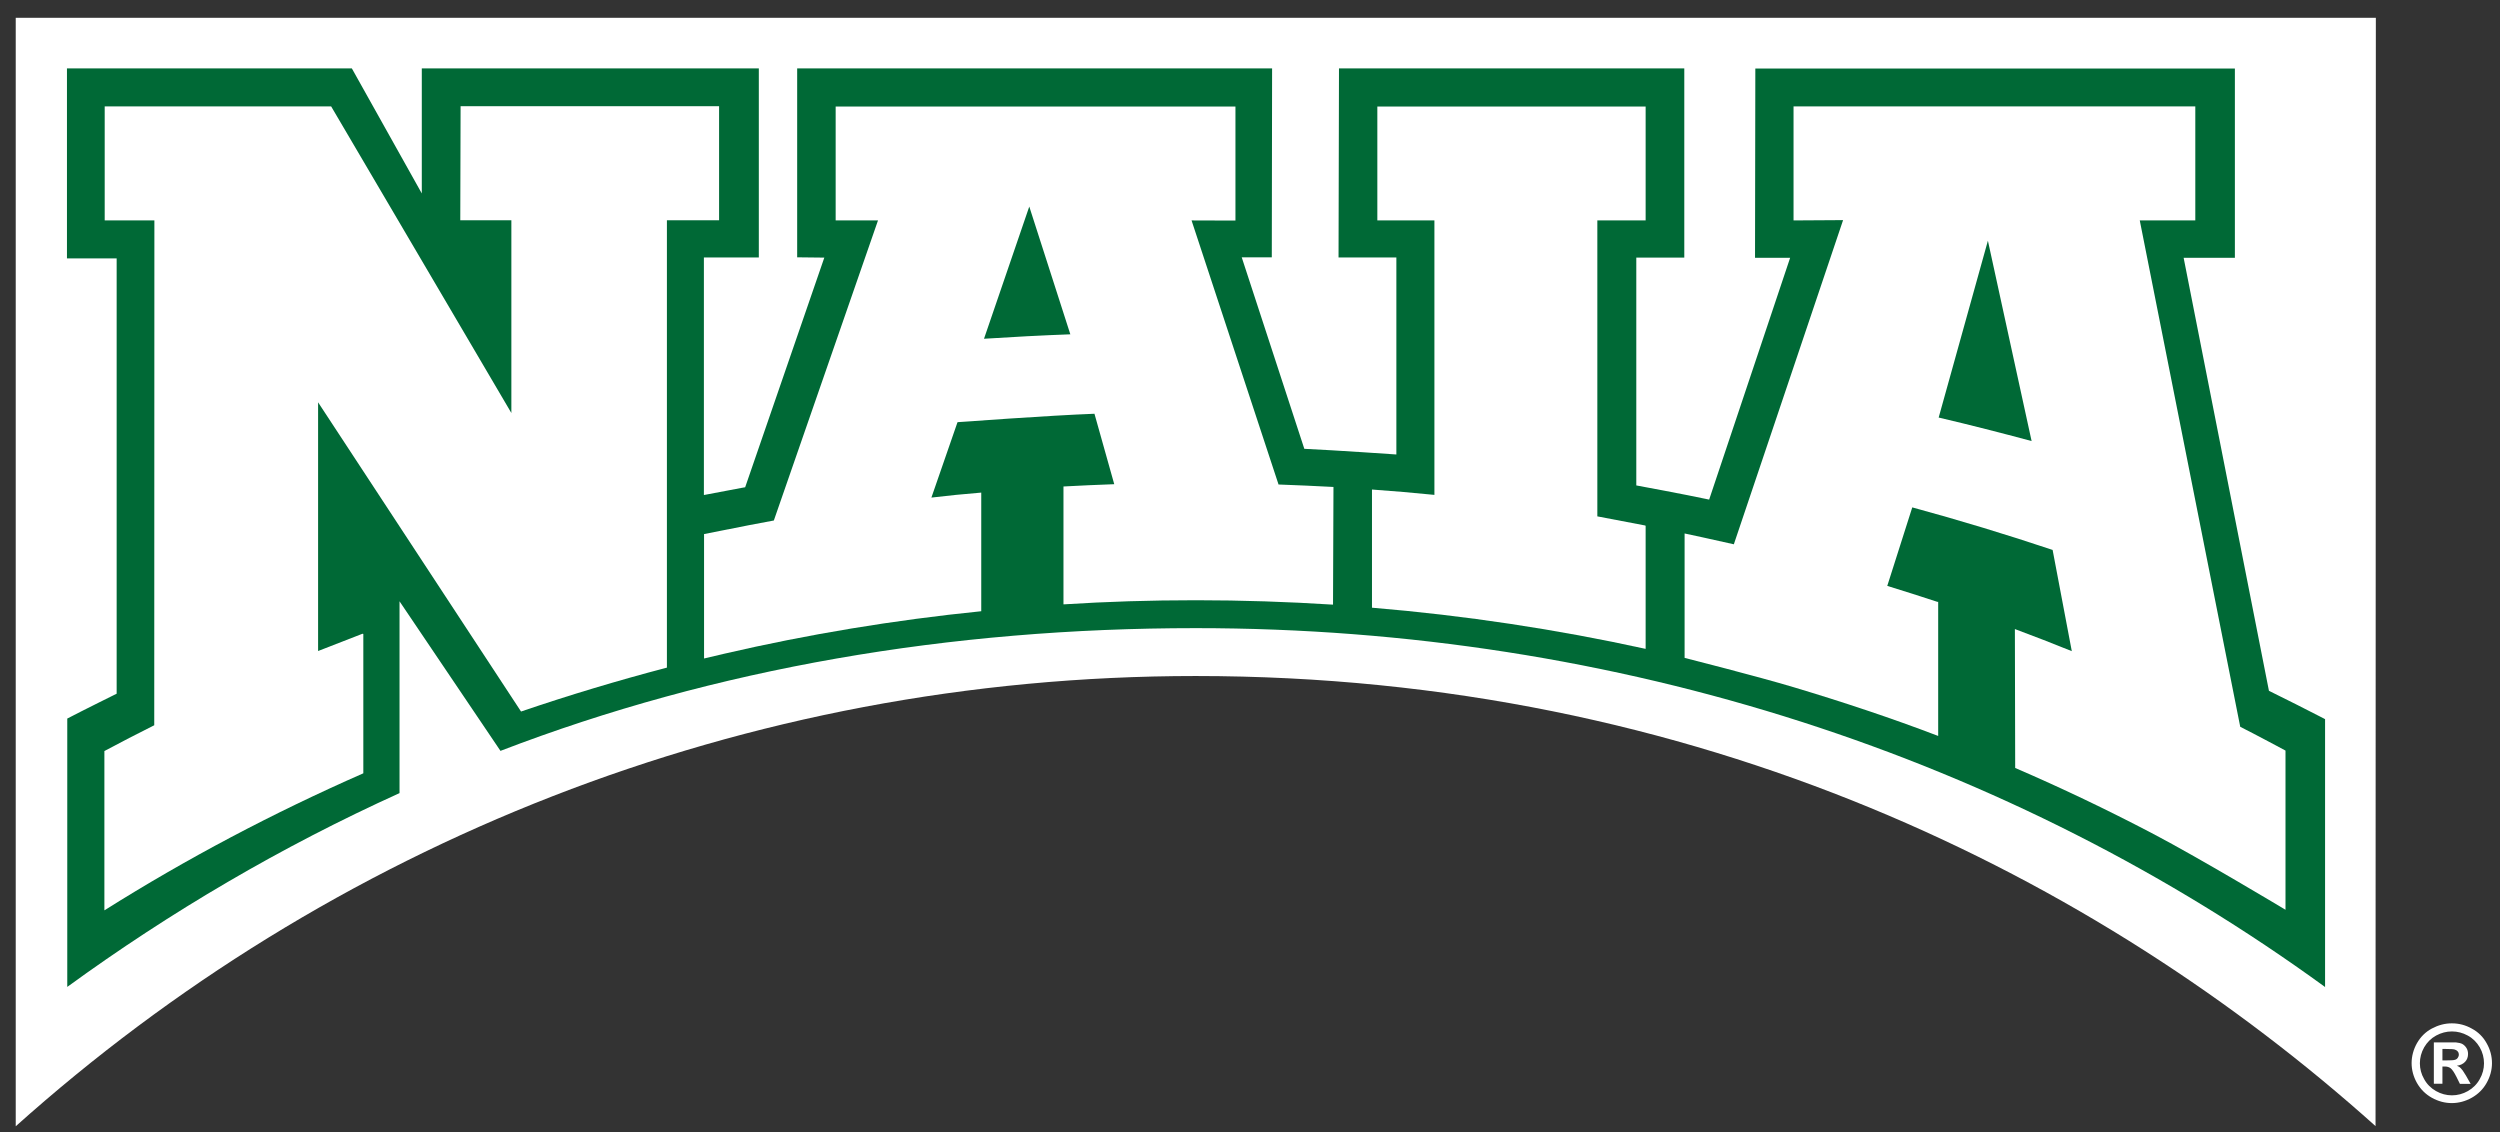
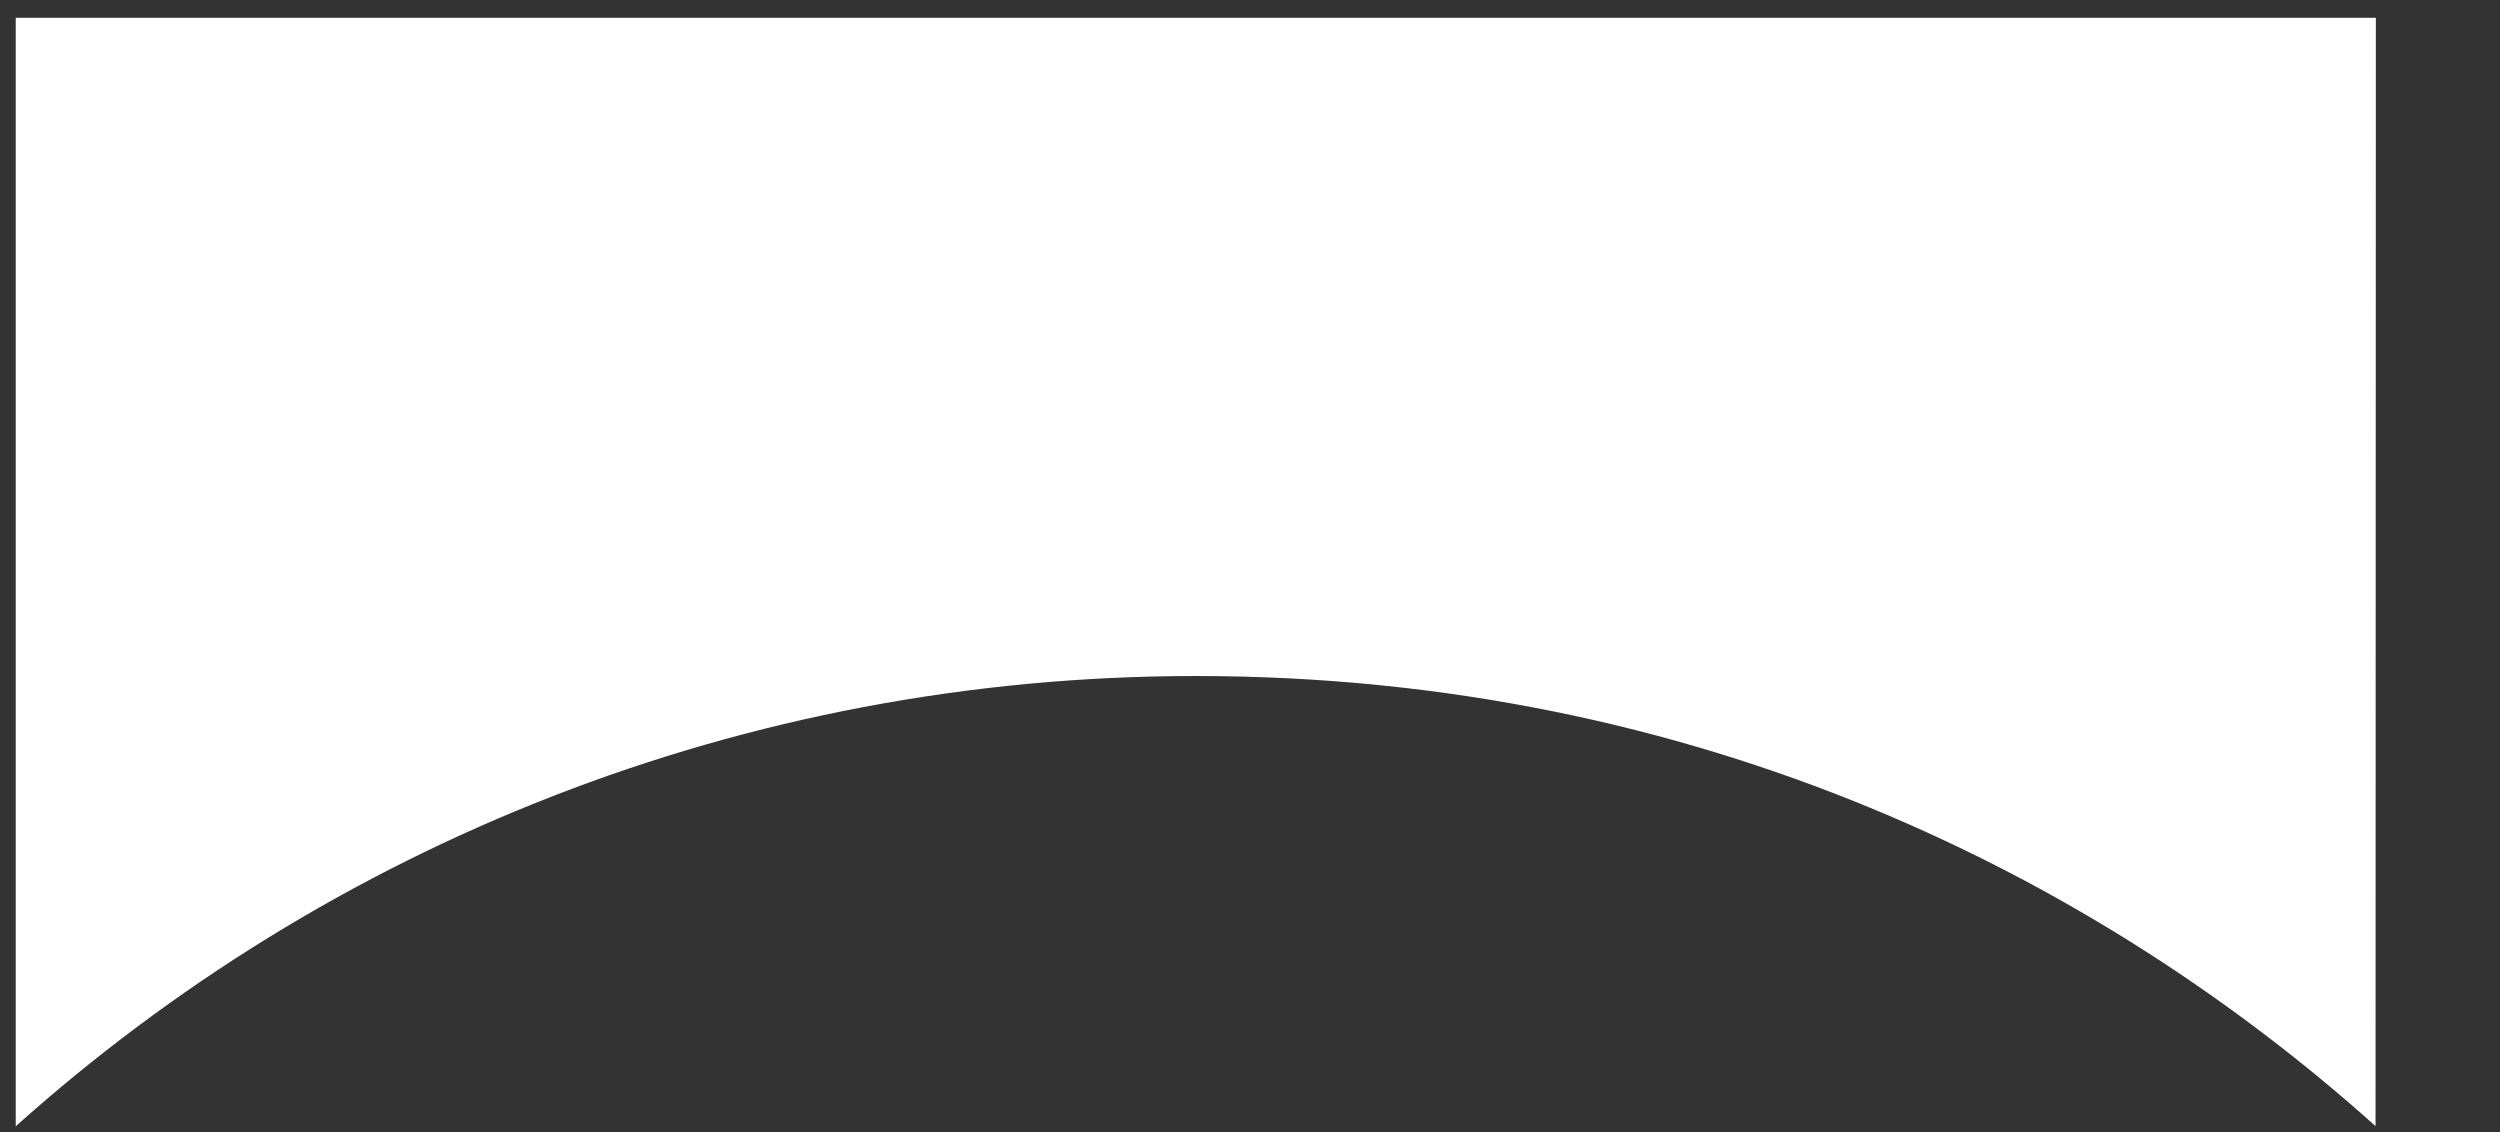
<svg xmlns="http://www.w3.org/2000/svg" width="106" height="48" viewBox="0 0 106 48" fill="none">
  <rect x="0" y="0" width="106" height="48" fill="#333333" stroke="none" />
  <g clip-path="url(#clip0_17317_4014)">
    <path fill-rule="evenodd" clip-rule="evenodd" d="M0.667 47.754C13.916 35.884 31.458 28.663 50.698 28.663C71.993 28.663 88.931 37.177 100.723 47.747L100.736 0.754H0.667V47.754Z" fill="white" />
-     <path d="M103.962 43.39C104.255 43.39 104.535 43.461 104.801 43.61C105.068 43.752 105.283 43.959 105.432 44.231C105.588 44.502 105.66 44.787 105.66 45.078C105.66 45.368 105.582 45.653 105.432 45.918C105.283 46.183 105.075 46.39 104.801 46.545C104.535 46.694 104.249 46.771 103.956 46.771C103.663 46.771 103.377 46.694 103.11 46.545C102.844 46.396 102.635 46.19 102.479 45.918C102.33 45.653 102.252 45.368 102.252 45.078C102.252 44.787 102.33 44.496 102.479 44.231C102.635 43.959 102.844 43.752 103.11 43.61C103.377 43.468 103.657 43.39 103.949 43.39M103.962 43.733C103.728 43.733 103.507 43.791 103.292 43.907C103.078 44.024 102.909 44.192 102.785 44.405C102.661 44.625 102.603 44.851 102.603 45.084C102.603 45.317 102.661 45.543 102.785 45.756C102.902 45.97 103.071 46.138 103.286 46.261C103.501 46.383 103.728 46.442 103.962 46.442C104.197 46.442 104.424 46.383 104.639 46.261C104.853 46.138 105.023 45.97 105.14 45.756C105.263 45.543 105.322 45.317 105.322 45.084C105.322 44.851 105.263 44.618 105.14 44.405C105.016 44.192 104.847 44.024 104.632 43.907C104.418 43.791 104.197 43.733 103.962 43.733ZM103.195 45.976V44.198H103.559C103.897 44.198 104.092 44.198 104.131 44.198C104.249 44.211 104.346 44.231 104.411 44.269C104.476 44.308 104.535 44.366 104.58 44.438C104.626 44.515 104.645 44.599 104.645 44.69C104.645 44.819 104.606 44.929 104.522 45.019C104.437 45.11 104.32 45.168 104.171 45.187C104.223 45.207 104.268 45.233 104.294 45.252C104.32 45.271 104.366 45.323 104.418 45.388C104.431 45.407 104.476 45.478 104.554 45.601L104.756 45.957H104.301L104.157 45.666C104.06 45.472 103.975 45.349 103.91 45.297C103.845 45.246 103.761 45.22 103.657 45.22H103.559V45.95H103.195V45.976ZM103.559 44.961H103.702C103.91 44.961 104.04 44.955 104.092 44.935C104.144 44.922 104.184 44.89 104.21 44.851C104.236 44.812 104.255 44.767 104.255 44.715C104.255 44.664 104.242 44.625 104.21 44.586C104.184 44.547 104.138 44.522 104.086 44.502C104.034 44.483 103.904 44.476 103.702 44.476H103.559V44.955V44.961Z" fill="white" />
-     <path fill-rule="evenodd" clip-rule="evenodd" d="M98.577 41.845C85.262 32.154 68.676 26.633 50.698 26.633C40.285 26.633 30.333 28.333 21.22 31.837L16.94 25.495V33.628C11.932 35.897 7.223 38.664 2.852 41.845V30.467C3.535 30.111 4.946 29.413 4.946 29.413V10.956H2.839V2.9H14.918L17.884 8.202V2.9H32.174V10.917H29.845V20.989C30.404 20.879 30.918 20.782 31.484 20.679L31.595 20.66L34.951 10.923L33.8 10.91V2.9H53.937L53.924 10.91H52.649L55.303 19.03C56.604 19.089 59.206 19.27 59.206 19.27V10.917H56.754L56.773 2.9H71.414V10.923H69.379V20.582C69.379 20.582 71.447 20.963 72.468 21.183L75.902 10.93H74.413L74.426 2.907H94.759V10.93H92.586L96.203 29.29C97.009 29.685 97.718 30.047 98.512 30.454L98.583 30.493V41.858" fill="#006936" />
    <path fill-rule="evenodd" clip-rule="evenodd" d="M15.405 26.885V32.788C11.555 34.481 7.932 36.395 4.426 38.599V31.844C5.142 31.462 5.805 31.119 6.54 30.751V30.764L6.546 9.346H4.439V4.51H14.04L21.682 17.511V9.339H19.516L19.529 4.503H30.489V9.339H28.277V28.307C26.183 28.857 24.121 29.477 22.092 30.169L13.487 17.058V27.603C14.111 27.357 14.742 27.111 15.366 26.872H15.392L15.405 26.885Z" fill="white" />
-     <path fill-rule="evenodd" clip-rule="evenodd" d="M58.172 20.756V25.767H58.178C62.126 26.096 66.003 26.685 69.775 27.512V22.302L69.762 22.282C69.079 22.153 67.727 21.894 67.727 21.894V9.346H69.775V4.517H58.399V9.346H60.819V20.983C59.908 20.892 59.089 20.821 58.172 20.756Z" fill="white" />
    <path fill-rule="evenodd" clip-rule="evenodd" d="M40.597 17.905L39.491 21.099H39.478C40.181 21.015 40.889 20.944 41.605 20.886V25.916C37.891 26.291 34.248 26.898 30.704 27.719L29.852 27.92V22.644L30.704 22.476C31.413 22.334 32.102 22.198 32.811 22.069L37.227 9.346H35.432V4.517H52.383V9.352L50.522 9.346L54.21 20.543C54.958 20.569 55.797 20.608 56.539 20.647L56.52 25.637C54.601 25.515 52.662 25.45 50.711 25.45C48.76 25.45 46.945 25.508 45.091 25.625V20.627H45.085C45.8 20.588 46.522 20.556 47.244 20.53L46.405 17.543C44.493 17.614 40.616 17.899 40.616 17.899M45.384 14.182L43.641 8.758L41.722 14.363C42.938 14.285 44.155 14.22 45.377 14.175" fill="white" />
    <path fill-rule="evenodd" clip-rule="evenodd" d="M82.166 25.515H82.179V31.204C80.202 30.448 78.114 29.756 76.065 29.142C74.537 28.683 71.427 27.894 71.427 27.894V22.619C71.427 22.619 72.819 22.916 73.515 23.078L78.147 9.333L76.046 9.346V4.51H93.081V9.346H90.726L94.986 30.816C95.643 31.146 96.905 31.825 96.905 31.825V38.574C96.905 38.574 93.159 36.324 91.207 35.309C89.328 34.327 87.409 33.408 85.444 32.562L85.431 26.672C86.244 26.976 87.051 27.286 87.844 27.609L87.031 23.317C85.08 22.664 83.096 22.062 81.08 21.513L80.02 24.842C80.735 25.062 81.444 25.288 82.153 25.521M82.205 17.705C83.526 18.015 84.84 18.352 86.14 18.701L84.287 10.206L82.199 17.705H82.205Z" fill="white" />
  </g>
  <defs>
    <clipPath id="clip0_17317_4014">
      <rect width="105" height="47" fill="white" transform="translate(0.667 0.754)" />
    </clipPath>
  </defs>
</svg>